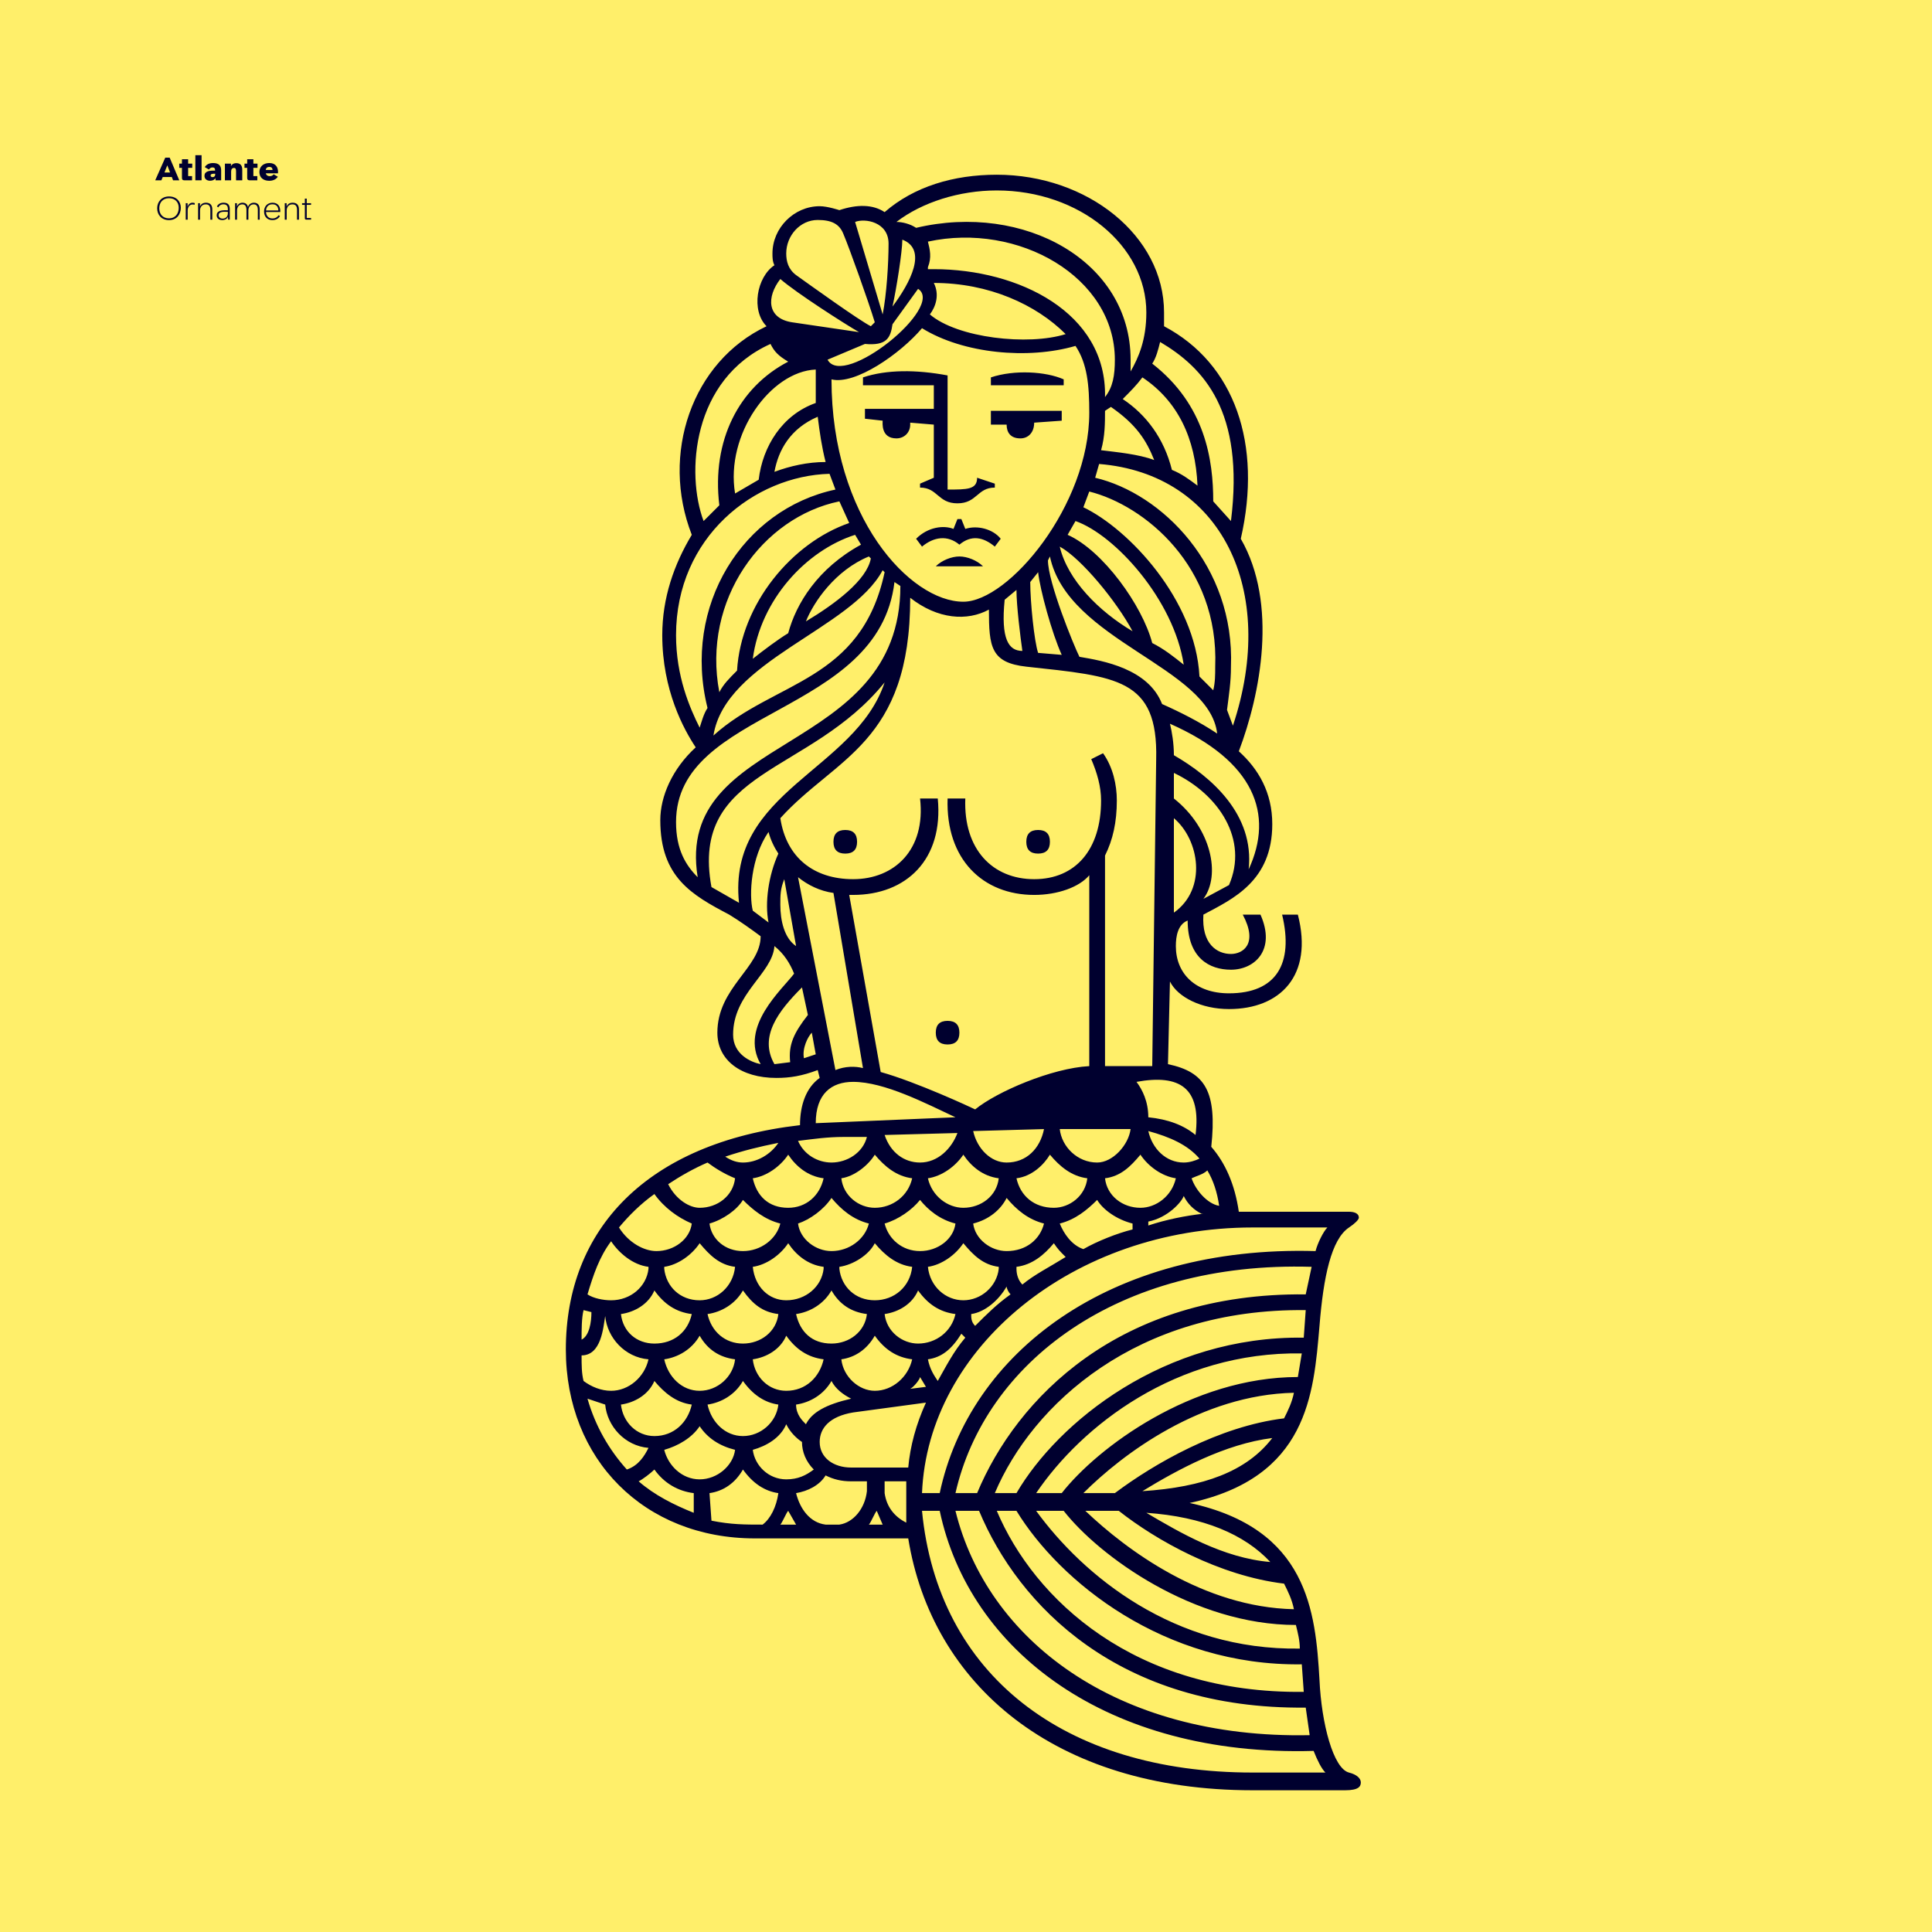
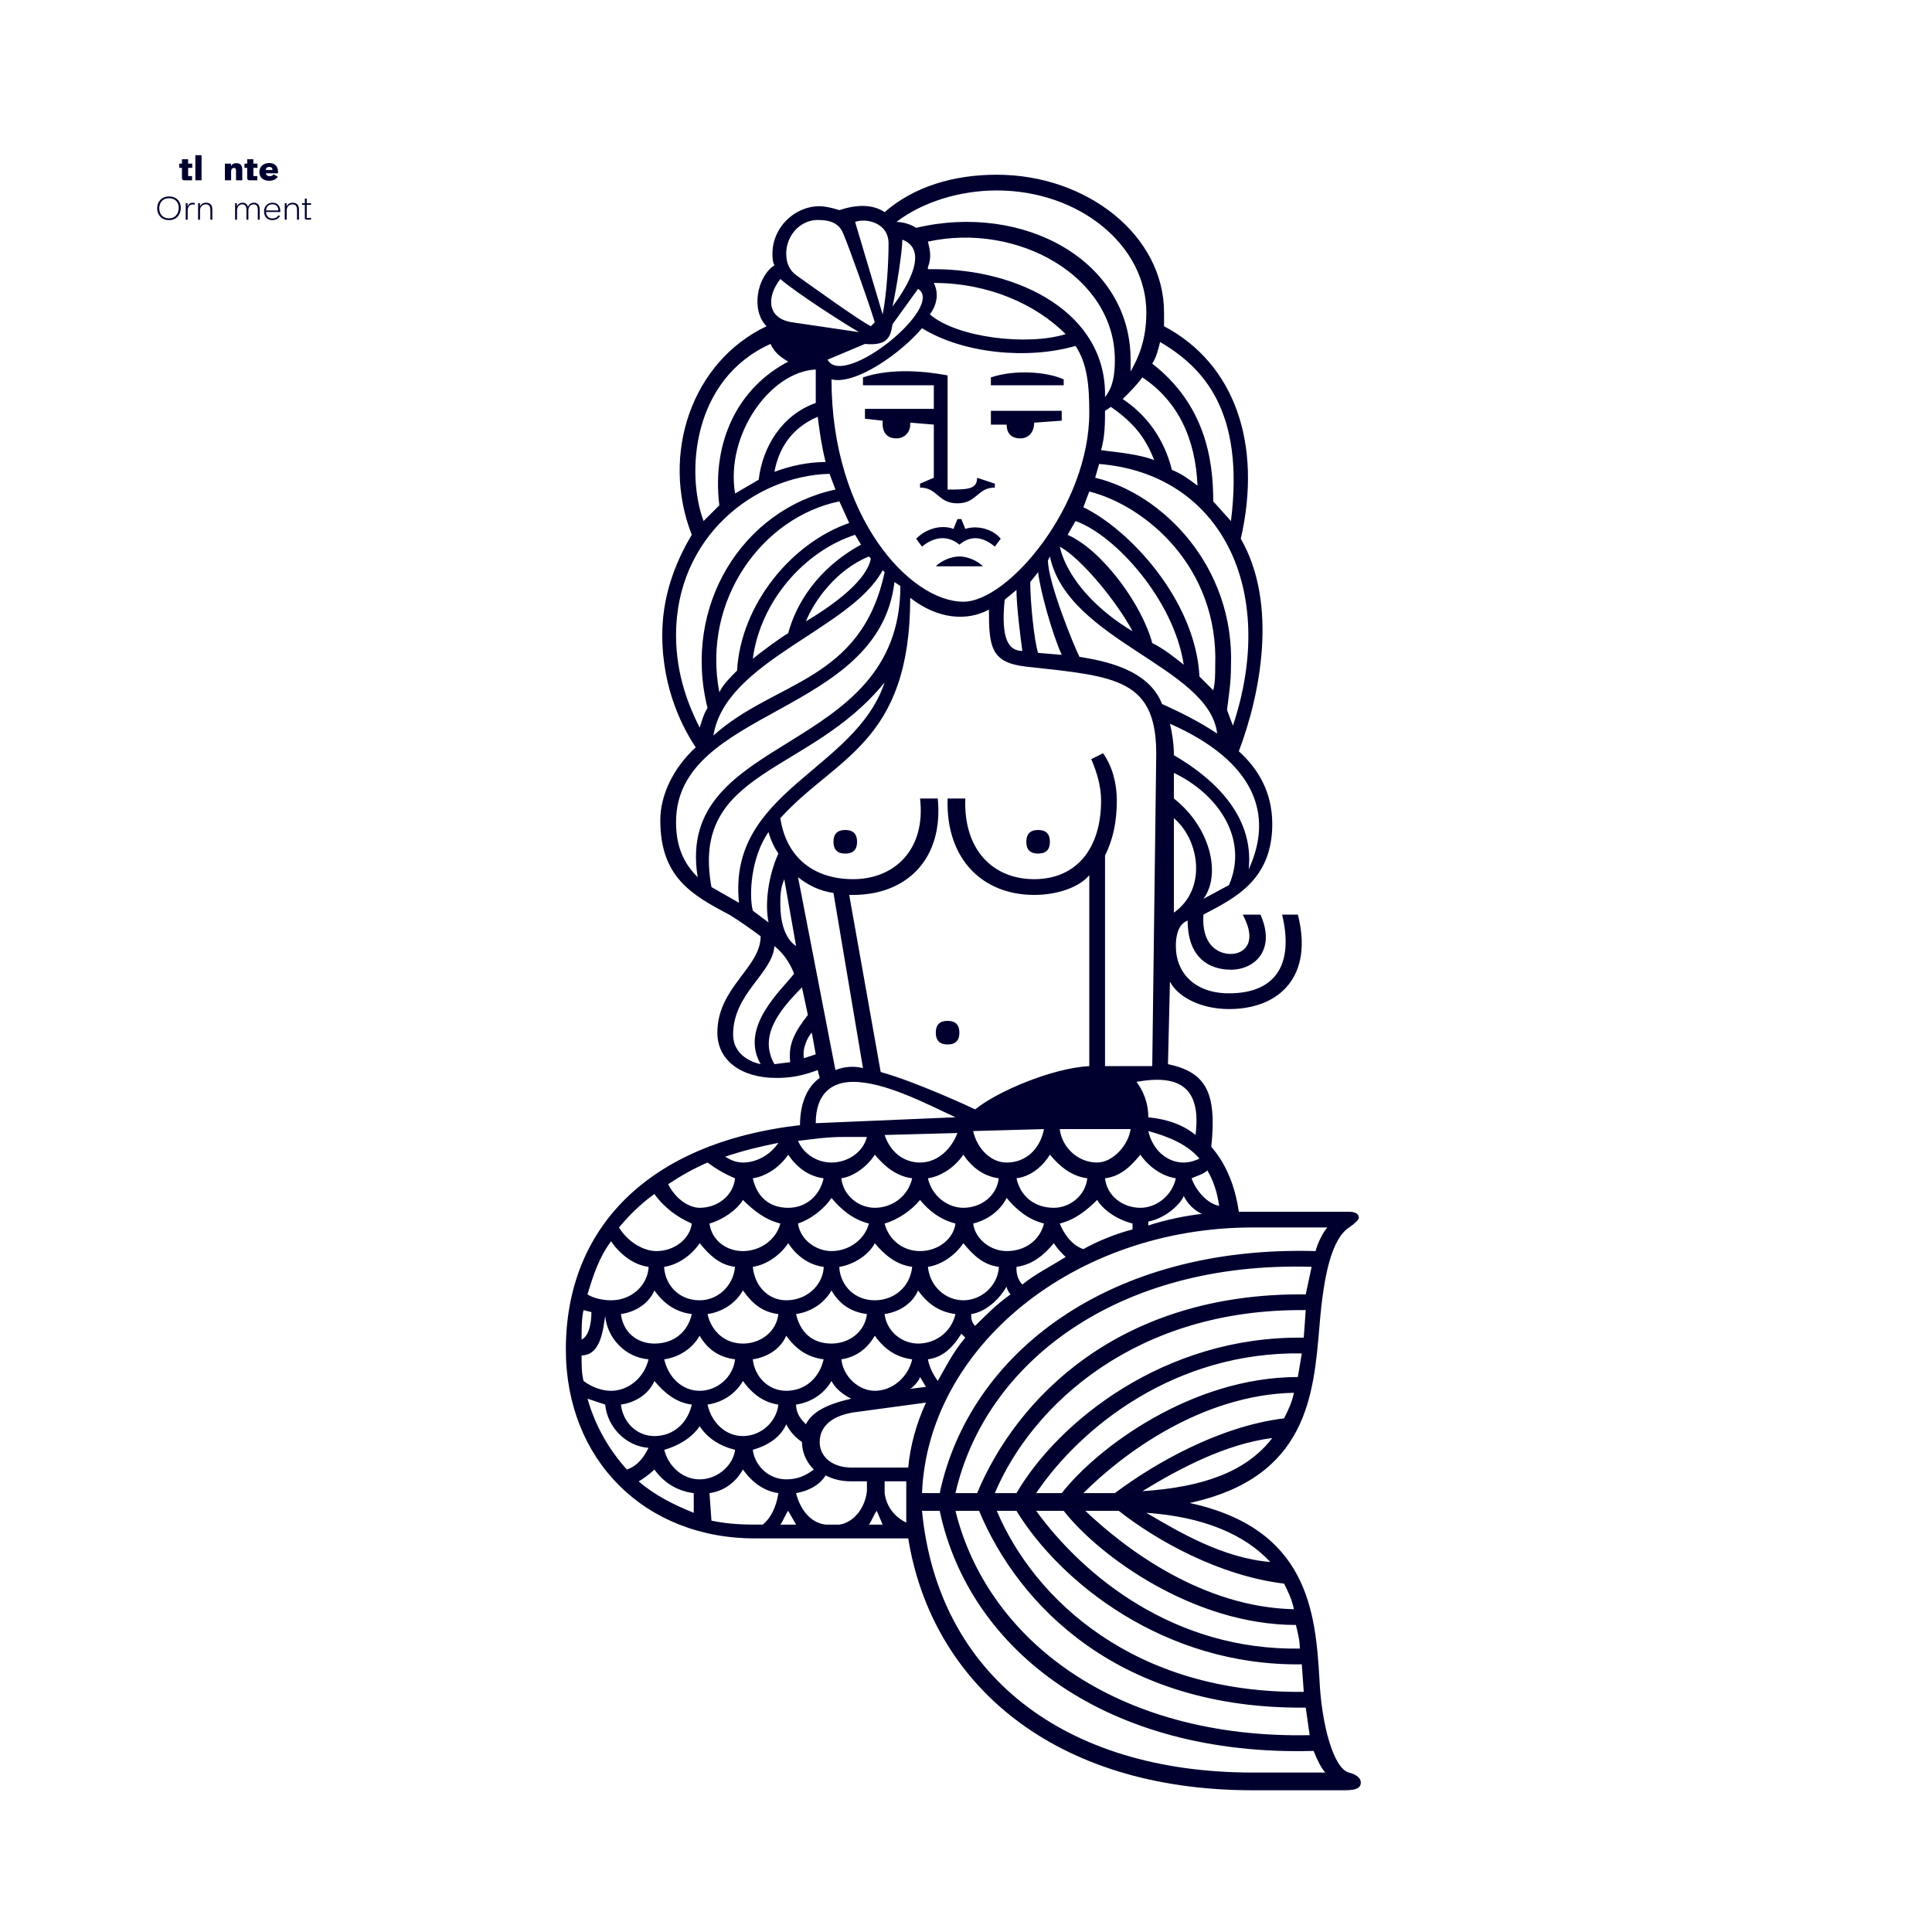
<svg xmlns="http://www.w3.org/2000/svg" id="Layer_1" viewBox="0 0 1080 1080">
  <defs>
    <style>.cls-1{fill:none;}.cls-2{clip-path:url(#clippath);}.cls-3{fill:#00002f;}.cls-4{fill:#ffef6a;}.cls-5{clip-path:url(#clippath-1);}</style>
    <clipPath id="clippath">
      <rect class="cls-1" width="1080" height="1080" />
    </clipPath>
    <clipPath id="clippath-1">
      <rect class="cls-1" width="1080" height="1080" />
    </clipPath>
  </defs>
  <g class="cls-2">
-     <rect class="cls-4" width="1080" height="1080" />
    <g class="cls-5">
      <path class="cls-3" d="M700.21,1000.77c-111.1,0-179.3-59.4-192.5-140.8h-85.8c-61.6,0-105.6-44-105.6-105.6,0-67.1,45.1-115.5,130.9-125.4,0-11,3.3-20.9,11-26.4l-1.1-4.4c-8.8,3.3-15.4,4.4-23.1,4.4-19.8,0-33-9.9-33-25.3,0-25.3,24.2-36.3,24.2-53.9-4.4-3.3-12.1-8.8-17.6-12.1-20.9-11-38.5-20.9-38.5-52.8,0-13.2,6.6-28.6,19.8-40.7-6.6-9.9-18.7-31.9-18.7-62.7,0-20.9,6.6-39.6,16.5-56.1-17.6-45.1,0-96.8,41.8-116.6-8.8-8.8-5.5-27.5,4.4-34.1-1.1-2.2-1.1-4.4-1.1-6.6,0-14.3,12.1-26.4,26.4-26.4,4.4,0,11,2.2,11,2.2,9.9-3.3,18.7-3.3,25.3,1.1,16.5-14.3,38.5-20.9,62.7-20.9,50.6,0,93.5,34.1,93.5,77v7.7c39.6,20.9,55,66,42.9,118.8,20.9,36.3,11,86.9-1.1,118.8,11,9.9,18.7,23.1,18.7,40.7,0,31.9-22,41.8-38.5,50.6-1.1,16.5,7.7,22,15.4,22,6.6,0,15.4-5.5,6.6-22h9.9c8.8,19.8-3.3,30.8-16.5,30.8-12.1,0-24.2-6.6-24.2-27.5-5.5,2.2-6.6,8.8-6.6,14.3,0,15.4,11,26.4,29.7,26.4,26.4,0,36.3-16.5,29.7-44h8.8c8.8,34.1-9.9,52.8-38.5,52.8-15.4,0-28.6-6.6-33-15.4l-1.1,46.2c20.9,4.4,27.5,15.4,24.2,46.2,7.7,8.8,13.2,20.9,15.4,36.3h61.6c3.3,0,5.5,1.1,5.5,3.3,0,1.1-2.2,3.3-5.5,5.5-9.9,6.6-14.3,27.5-16.5,55-3.3,38.5-6.6,84.7-72.6,99,66,14.3,70.4,60.5,72.6,99,1.1,24.2,7.7,49.5,16.5,51.7,4.4,1.1,6.6,3.3,6.6,5.5s-1.1,4.4-8.8,4.4h-51.7Zm-375.1-251.9c4.4-2.2,5.5-9.9,5.5-15.4l-4.4-1.1c-1.1,4.4-1.1,11-1.1,16.5Zm16.5,28.6c9.9,0,18.7-7.7,20.9-17.6-13.2-1.1-23.1-12.1-24.2-24.2-1.1,6.6-2.2,22-13.2,22,0,5.5,0,9.9,1.1,14.3,4.4,3.3,9.9,5.5,15.4,5.5Zm0-50.6c11,0,19.8-7.7,20.9-17.6v-1.1c-8.8-1.1-16.5-7.7-20.9-14.3-6.6,8.8-9.9,18.7-13.2,29.7,3.3,2.2,8.8,3.3,13.2,3.3Zm8.8,94.6c6.6-2.2,9.9-7.7,12.1-12.1-13.2-1.1-23.1-12.1-24.2-24.2l-9.9-3.3c4.4,15.4,12.1,28.6,22,39.6Zm16.5-122.1c9.9,0,18.7-6.6,19.8-15.4-7.7-3.3-15.4-8.8-20.9-16.5-7.7,5.5-14.3,12.1-19.8,18.7,5.5,8.8,14.3,13.2,20.9,13.2Zm-1.1,51.7c11,0,18.7-6.6,20.9-16.5-8.8-1.1-15.4-5.5-20.9-13.2-3.3,7.7-11,12.1-18.7,13.2,1.1,9.9,8.8,16.5,18.7,16.5Zm0,51.7c11,0,18.7-7.7,20.9-17.6-8.8-1.1-15.4-6.6-20.9-13.2-3.3,7.7-11,12.1-18.7,13.2,1.1,9.9,8.8,17.6,18.7,17.6Zm22,31.9c-8.8-1.1-16.5-5.5-22-13.2-2.2,2.2-6.6,5.5-8.8,6.6,8.8,7.7,19.8,13.2,30.8,17.6v-11Zm3.3-107.8c9.9,0,18.7-7.7,19.8-18.7-8.8-1.1-14.3-6.6-19.8-13.2-4.4,6.6-12.1,12.1-19.8,13.2v1.1c1.1,9.9,8.8,17.6,19.8,17.6Zm0,50.6c9.9,0,18.7-7.7,19.8-17.6-8.8-1.1-15.4-5.5-19.8-13.2-4.4,7.7-12.1,12.1-19.8,13.2,2.2,9.9,9.9,17.6,19.8,17.6Zm0,49.5c9.9,0,18.7-7.7,19.8-16.5-8.8-2.2-15.4-6.6-19.8-13.2-4.4,6.6-12.1,11-19.8,13.2,2.2,8.8,9.9,16.5,19.8,16.5Zm0-151.8c9.9,0,18.7-6.6,19.8-16.5-5.5-2.2-11-5.5-15.4-8.8-7.7,3.3-15.4,7.7-22,12.1,4.4,8.8,12.1,13.2,17.6,13.2Zm0-268.4c1.1-3.3,2.2-7.7,4.4-11-14.3-57.2,19.8-111.1,71.5-122.1l-3.3-8.8c-41.8,1.1-85.8,35.2-85.8,90.2,0,23.1,7.7,40.7,13.2,51.7Zm-1.1,83.6c-13.2-81.4,113.3-67.1,113.3-162.8l-3.3-2.2c-8.8,74.8-122.1,70.4-122.1,134.2,0,15.4,5.5,24.2,12.1,30.8Zm12.1-207.9c-4.4-36.3,11-66,38.5-80.3-5.5-3.3-7.7-5.5-9.9-9.9-44,19.8-47.3,72.6-37.4,99l8.8-8.8Zm13.2,468.6c9.9,0,18.7-6.6,19.8-16.5-8.8-1.1-14.3-5.5-19.8-13.2-4.4,7.7-12.1,12.1-19.8,13.2,2.2,9.9,9.9,16.5,19.8,16.5Zm0,51.7c9.9,0,18.7-7.7,19.8-17.6-7.7-1.1-14.3-5.5-19.8-13.2-4.4,7.7-12.1,12.1-19.8,13.2,2.2,9.9,9.9,17.6,19.8,17.6Zm-2.2-298.1c-6.6-62.7,64.9-73.7,81.4-123.2-41.8,51.7-108.9,48.4-96.8,114.4l15.4,8.8Zm2.2,194.7c9.9,0,18.7-6.6,20.9-15.4-8.8-2.2-15.4-7.7-20.9-13.2-3.3,5.5-11,11-18.7,13.2,1.1,8.8,8.8,15.4,18.7,15.4Zm11,152.9c4.4-3.3,7.7-9.9,8.8-17.6-7.7-1.1-14.3-5.5-19.8-13.2-4.4,7.7-11,12.1-18.7,13.2l1.1,15.4c11,2.2,18.7,2.2,28.6,2.2Zm-27.5-441.1c34.1-30.8,82.5-29.7,95.7-91.3l-1.1-1.1c-17.6,33-88,50.6-94.6,92.4Zm3.3-24.2c2.2-4.4,5.5-7.7,9.9-12.1,2.2-37.4,30.8-71.5,62.7-82.5l-5.5-12.1c-42.9,8.8-77,55-67.1,106.7Zm13.2,262.9c7.7,0,15.4-4.4,19.8-11-11,2.2-19.8,4.4-29.7,7.7,3.3,2.2,6.6,3.3,9.9,3.3Zm9.9-55c-12.1-20.9,12.1-41.8,18.7-50.6-2.2-5.5-5.5-11-11-15.4-1.1,15.4-23.1,26.4-23.1,49.5,0,11,9.9,15.4,15.4,16.5Zm-1.1-326.7c2.2-18.7,13.2-36.3,31.9-42.9v-18.7c-25.3,1.1-50.6,36.3-45.1,69.3l13.2-7.7Zm5.5,247.5c-2.2-11,0-26.4,5.5-38.5-2.2-3.3-4.4-7.7-5.5-12.1-9.9,14.3-11,35.2-8.8,44l8.8,6.6Zm-8.8-147.4c5.5-4.4,14.3-11,19.8-14.3,4.4-16.5,16.5-36.3,40.7-49.5l-3.3-5.5c-27.5,8.8-52.8,36.3-57.2,69.3Zm19.8,306.9c9.9,0,17.6-6.6,19.8-16.5-8.8-1.1-15.4-6.6-19.8-13.2-4.4,6.6-12.1,12.1-19.8,13.2,2.2,9.9,8.8,16.5,19.8,16.5Zm-1.1,51.7c11,0,19.8-7.7,20.9-17.6v-1.1c-8.8-1.1-15.4-6.6-19.8-13.2-4.4,6.6-12.1,12.1-19.8,13.2,1.1,11,8.8,18.7,18.7,18.7Zm0,50.6c11,0,18.7-7.7,20.9-17.6-8.8-1.1-15.4-5.5-20.9-13.2-3.3,7.7-11,12.1-18.7,13.2,1.1,9.9,8.8,17.6,18.7,17.6Zm0,49.5c6.6,0,11-2.2,15.4-5.5-4.4-4.4-6.6-9.9-6.6-15.4-3.3-2.2-6.6-5.5-8.8-9.9-3.3,7.7-11,12.1-18.7,14.3,1.1,8.8,8.8,16.5,18.7,16.5Zm2.2-233.2c-1.1-9.9,2.2-16.5,9.9-26.4l-3.3-15.4c-13.2,13.2-24.2,27.5-15.4,42.9l8.8-1.1Zm38.5-408.1c-7.7-4.4-35.2-22-44-29.7-7.7,9.9-7.7,22,6.6,24.2l37.4,5.5Zm-47.3,78.1c8.8-3.3,18.7-5.5,28.6-5.5-2.2-8.8-3.3-16.5-4.4-25.3-15.4,6.6-22,18.7-24.2,30.8Zm112.2,356.4c12.1-9.9,42.9-23.1,63.8-24.2v-106.7c-5.5,6.6-17.6,11-30.8,11-28.6,0-49.5-19.8-48.4-53.9h9.9c-1.1,28.6,15.4,45.1,38.5,45.1s37.4-16.5,37.4-44c0-7.7-2.2-15.4-5.5-23.1l6.6-3.3c5.5,7.7,7.7,17.6,7.7,26.4,0,12.1-2.2,22-6.6,30.8v117.7h26.4l2.2-171.6c1.1-45.1-22-46.2-72.6-51.7-19.8-2.2-20.9-11-20.9-31.9-12.1,6.6-28.6,5.5-44-6.6,0,81.4-41.8,89.1-72.6,123.2,3.3,22,18.7,34.1,40.7,34.1,23.1,0,40.7-16.5,37.4-45.1h9.9c3.3,34.1-17.6,53.9-47.3,53.9h-2.2l17.6,99c19.8,5.5,50.6,19.8,52.8,20.9Zm-106.7-128.7c-2.2,5.5-2.2,8.8-2.2,14.3,0,8.8,2.2,18.7,8.8,23.1l-6.6-37.4Zm6.6,360.8l-4.4-7.7c-1.1,1.1-3.3,6.6-4.4,7.7h8.8Zm44-672.1c-3.3-11-14.3-41.8-17.6-49.5-2.2-5.5-6.6-7.7-14.3-7.7-9.9,0-17.6,8.8-17.6,18.7,0,4.4,1.1,8.8,5.5,12.1,7.7,5.5,35.2,25.3,41.8,28.6l2.2-2.2Zm-24.2,570.9c9.9,0,18.7-6.6,19.8-16.5-8.8-1.1-15.4-5.5-19.8-13.2-4.4,7.7-12.1,12.1-19.8,13.2,2.2,9.9,8.8,16.5,19.8,16.5Zm-14.3,45.1c3.3-6.6,11-11,25.3-14.3-4.4-2.2-8.8-5.5-11-9.9-4.4,7.7-12.1,12.1-19.8,13.2,0,5.5,3.3,8.8,5.5,11Zm18.7,56.1c7.7-1.1,14.3-8.8,15.4-18.7v-5.5h-8.8c-5.5,0-9.9-1.1-14.3-3.3-3.3,5.5-9.9,8.8-16.5,9.9,2.2,8.8,7.7,16.5,16.5,17.6h7.7Zm-2.2-254.1c5.5-2.2,11-2.2,15.4-1.1l-16.5-97.9c-7.7-1.1-14.3-4.4-19.8-8.8l20.9,107.8Zm-2.2,51.7c8.8,0,17.6-5.5,19.8-14.3h-13.2c-8.8,0-16.5,1.1-25.3,2.2,3.3,7.7,11,12.1,18.7,12.1Zm0,49.5c9.9,0,18.7-6.6,20.9-15.4-8.8-2.2-15.4-7.7-20.9-14.3-4.4,6.6-12.1,12.1-18.7,14.3,1.1,8.8,9.9,15.4,18.7,15.4Zm-8.8-110l-2.2-12.1c-2.2,2.2-5.5,8.8-4.4,14.3l6.6-2.2Zm-5.5-242c16.5-9.9,34.1-23.1,36.3-35.2l-1.1-1.1c-18.7,7.7-30.8,25.3-35.2,36.3Zm83.6,277.2c-16.5-7.7-39.6-19.8-57.2-19.8-12.1,0-20.9,6.6-20.9,23.1l78.1-3.3Zm-26.4,195.8c1.1-12.1,4.4-24.2,9.9-36.3l-40.7,5.5c-13.2,2.2-18.7,8.8-18.7,16.5,0,8.8,7.7,14.3,17.6,14.3h31.9Zm-45.1-619.3c8.8,16.5,66-29.7,50.6-39.6l-14.3,19.8c-1.1,7.7-3.3,12.1-15.4,11l-20.9,8.8Zm75.9,135.3c25.3,0,70.4-53.9,70.4-105.6,0-15.4-1.1-27.5-7.7-37.4-26.4,7.7-62.7,4.4-85.8-9.9-12.1,14.3-37.4,31.9-50.6,28.6,0,77,44,124.3,73.7,124.3Zm-66,140.8c-4.4,0-6.6-2.2-6.6-6.6s2.2-6.6,6.6-6.6,6.6,2.2,6.6,6.6-2.2,6.6-6.6,6.6Zm16.5,249.7c11,0,19.8-7.7,20.9-18.7-8.8-1.1-15.4-6.6-20.9-13.2-3.3,6.6-12.1,12.1-19.8,13.2v1.1c1.1,9.9,8.8,17.6,19.8,17.6Zm0-51.7c9.9,0,18.7-6.6,20.9-16.5-8.8-1.1-15.4-6.6-20.9-13.2-3.3,5.5-11,12.1-18.7,13.2,1.1,9.9,9.9,16.5,18.7,16.5Zm0,102.3c9.9,0,18.7-7.7,20.9-17.6-8.8-1.1-15.4-5.5-20.9-13.2-4.4,7.7-11,12.1-18.7,13.2,1.1,9.9,9.9,17.6,18.7,17.6Zm4.4-601.7c2.2-11,3.3-28.6,3.3-39.6,0-12.1-13.2-14.3-18.7-12.1l15.4,51.7Zm41.8,105.6c-11,0-11-8.8-20.9-8.8v-2.2l7.7-3.3v-29.7l-13.2-1.1v1.1c0,4.4-3.3,7.7-7.7,7.7-8.8,0-7.7-8.8-7.7-9.9l-9.9-1.1v-5.5h38.5v-13.2h-39.6v-4.4c13.2-4.4,29.7-4.4,47.3-1.1v63.8c11,0,16.5,0,16.5-6.6l9.9,3.3v2.2c-9.9,0-9.9,8.8-20.9,8.8Zm-41.8,570.9l-3.3-7.7c-1.1,1.1-3.3,6.6-4.4,7.7h7.7Zm20.9-202.4c9.9,0,17.6-7.7,20.9-16.5l-40.7,1.1c3.3,9.9,11,15.4,19.8,15.4Zm0,49.5c9.9,0,18.7-6.6,19.8-15.4-8.8-2.2-15.4-7.7-19.8-13.2-4.4,5.5-12.1,11-19.8,13.2,2.2,8.8,9.9,15.4,19.8,15.4Zm-1.1,51.7c9.9,0,18.7-6.6,20.9-16.5-8.8-1.1-15.4-5.5-20.9-13.2-3.3,7.7-11,12.1-18.7,13.2,1.1,9.9,9.9,16.5,18.7,16.5Zm-6.6,77h-12.1v6.6c1.1,7.7,5.5,13.2,12.1,16.5v-23.1Zm-7.7-656.7c9.9-13.2,19.8-31.9,5.5-37.4,0,6.6-3.3,27.5-5.5,37.4Zm133.1,36.3c4.4-7.7,8.8-17.6,8.8-33,0-37.4-37.4-68.2-83.6-68.2-20.9,0-41.8,6.6-56.1,17.6,3.3,0,7.7,1.1,11,3.3,60.5-14.3,119.9,18.7,119.9,73.7v6.6Zm-114.4,567.6l-3.3-5.5c0,1.1-3.3,5.5-5.5,6.6l8.8-1.1Zm-5.5-474.1c6.6-6.6,15.4-7.7,20.9-5.5l2.2-5.5h2.2l2.2,5.5c6.6-2.2,15.4,0,19.8,5.5l-3.3,4.4c-6.6-5.5-13.2-6.6-19.8-1.1-6.6-5.5-14.3-4.4-20.9,1.1l-3.3-4.4Zm13.2,533.5c16.5-78.1,94.6-138.6,210.1-135.3,1.1-4.4,4.4-11,6.6-13.2h-41.8c-100.1,0-181.5,67.1-184.8,148.5h9.9Zm215.6,156.2c-2.2-2.2-4.4-6.6-6.6-12.1-115.5,3.3-192.5-56.1-209-134.2h-9.9c8.8,91.3,79.2,146.3,184.8,146.3h40.7Zm-123.2-768.9c4.4-5.5,5.5-12.1,5.5-20.9,0-46.2-53.9-77-104.5-66,1.1,4.4,2.2,8.8,0,14.3v1.1h3.3c47.3,0,96.8,24.2,95.7,71.5Zm-79.2,453.2c9.9,0,18.7-6.6,19.8-16.5-8.8-1.1-15.4-6.6-19.8-13.2-4.4,6.6-12.1,12.1-19.8,13.2,2.2,9.9,11,16.5,19.8,16.5Zm0,51.7c9.9,0,18.7-7.7,19.8-17.6v-1.1c-8.8-1.1-14.3-6.6-19.8-13.2-4.4,6.6-12.1,12.1-19.8,13.2,1.1,11,9.9,18.7,19.8,18.7Zm-14.3,45.1c4.4-7.7,8.8-16.5,15.4-24.2l-2.2-2.2c-5.5,8.8-11,13.2-18.7,14.3,1.1,5.5,3.3,8.8,5.5,12.1Zm71.5-585.2c-16.5-16.5-42.9-28.6-73.7-28.6,3.3,6.6,1.1,13.2-2.2,17.6,15.4,13.2,55,17.6,75.9,11Zm-72.6,129.8c3.3-3.3,8.8-5.5,13.2-5.5s9.9,2.2,13.2,5.5h-26.4Zm6.6,267.3c-4.4,0-6.6-2.2-6.6-6.6s2.2-6.6,6.6-6.6,6.6,2.2,6.6,6.6-2.2,6.6-6.6,6.6Zm16.5,250.8c22-52.8,79.2-112.2,183.7-111.1l3.3-15.4c-108.9-3.3-182.6,53.9-199.1,126.5h12.1Zm183.7,119.9c-104.5,1.1-160.6-57.2-182.6-110h-13.2c17.6,71.5,89.1,127.6,198,125.4l-2.2-15.4Zm-184.8-213.4c6.6-6.6,12.1-12.1,19.8-17.6-1.1-1.1-2.2-3.3-2.2-4.4-4.4,7.7-12.1,14.3-19.8,15.4,0,2.2,0,4.4,2.2,6.6Zm17.6-91.3c11,0,18.7-7.7,20.9-18.7l-39.6,1.1c2.2,9.9,9.9,17.6,18.7,17.6Zm0,49.5c11,0,18.7-6.6,20.9-15.4-8.8-2.2-15.4-7.7-20.9-14.3-3.3,6.6-9.9,12.1-18.7,14.3,1.1,8.8,9.9,15.4,18.7,15.4Zm-8.8-488.4c13.2-4.4,30.8-3.3,40.7,1.1v3.3h-40.7v-4.4Zm16.5,34.1c-5.5,0-7.7-3.3-7.7-7.7h-8.8v-7.7h39.6v5.5l-15.4,1.1c0,5.5-3.3,8.8-7.7,8.8Zm-2.2,589.6c23.1-39.6,82.5-88,160.6-86.9l1.1-15.4c-94.6-1.1-152.9,52.8-173.8,102.3h12.1Zm159.5,95.7c-77,1.1-135.3-46.2-159.5-85.8h-11c20.9,49.5,77,102.3,171.6,101.2l-1.1-15.4Zm-156.2-566.5c-1.1-7.7-3.3-25.3-3.3-34.1l-6.6,5.5c-2.2,22,2.2,28.6,9.9,28.6Zm17.6,311.3c8.8,0,17.6-6.6,18.7-16.5-8.8-1.1-15.4-6.6-20.9-13.2-3.3,5.5-9.9,12.1-18.7,13.2,2.2,9.9,9.9,16.5,20.9,16.5Zm-17.6,42.9c6.6-5.5,15.4-9.9,24.2-15.4-3.3-3.3-4.4-4.4-6.6-7.7-5.5,6.6-12.1,12.1-20.9,13.2v1.1c0,3.3,1.1,6.6,3.3,8.8Zm8.8-240.9c-4.4,0-6.6-2.2-6.6-6.6s2.2-6.6,6.6-6.6,6.6,2.2,6.6,6.6-2.2,6.6-6.6,6.6Zm13.2-111.1c-5.5-12.1-12.1-36.3-13.2-46.2l-4.4,5.5c0,11,2.2,33,4.4,39.6l13.2,1.1Zm0,468.6c19.8-25.3,72.6-64.9,132-64.9l2.2-13.2c-70.4-1.1-123.2,40.7-148.5,78.1h14.3Zm133.1,86.9c0-4.4-1.1-8.8-2.2-13.2-57.2,0-110-38.5-129.8-63.8h-15.4c26.4,36.3,77,78.1,147.4,77Zm-46.2-511.5c-4.4-37.4-83.6-51.7-93.5-99l-1.1,2.2c0,12.1,14.3,47.3,17.6,53.9,13.2,2.2,38.5,6.6,46.2,26.4,9.9,4.4,20.9,9.9,30.8,16.5Zm-47.3-57.2c-8.8-16.5-28.6-40.7-40.7-47.3,4.4,18.7,22,36.3,40.7,47.3Zm-40.7,278.3c1.1,9.9,9.9,18.7,20.9,18.7,8.8,0,17.6-9.9,18.7-18.7h-39.6Zm13.2,67.1c7.7-4.4,18.7-8.8,27.5-11v-3.3c-8.8-2.2-16.5-7.7-19.8-13.2-5.5,5.5-12.1,11-20.9,13.2,2.2,5.5,6.6,12.1,13.2,14.3Zm56.1-326.7c-5.5-36.3-38.5-72.6-60.5-80.3l-4.4,7.7c19.8,8.8,41.8,39.6,47.3,60.5,6.6,3.3,12.1,7.7,17.6,12.1Zm16.5,14.3c1.1-4.4,1.1-8.8,1.1-13.2,2.2-56.1-39.6-90.2-70.4-97.9l-3.3,8.8c25.3,12.1,62.7,51.7,64.9,94.6l7.7,7.7Zm-55,448.8c22-16.5,58.3-37.4,94.6-41.8,2.2-4.4,4.4-8.8,5.5-14.3-51.7,1.1-95.7,34.1-117.7,56.1h17.6Zm100.1,64.9c-1.1-5.5-3.3-9.9-5.5-14.3-36.3-4.4-71.5-24.2-92.4-40.7h-18.7c23.1,22,66,53.9,116.6,55Zm-34.1-493.9c25.3-75.9-6.6-140.8-74.8-146.3l-2.2,7.7c37.4,8.8,78.1,49.5,75.9,105.6,0,8.8-1.1,15.4-2.2,24.2l3.3,8.8Zm-44-148.5c-4.4-11-9.9-19.8-24.2-29.7l-3.3,2.2c0,6.6,0,14.3-2.2,22,8.8,1.1,20.9,2.2,29.7,5.5Zm-7.7,418c8.8,0,17.6-6.6,19.8-16.5-7.7-1.1-15.4-6.6-19.8-13.2-5.5,6.6-11,12.1-19.8,13.2,1.1,9.9,9.9,16.5,19.8,16.5Zm31.9-403.7c-1.1-26.4-11-47.3-30.8-60.5-3.3,4.4-6.6,7.7-11,12.1,13.2,8.8,23.1,22,27.5,39.6,5.5,2.2,9.9,5.5,14.3,8.8Zm-1.1,363c3.3-26.4-8.8-34.1-33-29.7,3.3,4.4,6.6,11,6.6,19.8,11,1.1,19.8,4.4,26.4,9.9Zm-29.7,199.1c34.1-2.2,58.3-11,72.6-29.7-26.4,3.3-52.8,17.6-72.6,29.7Zm71.5,39.6c-14.3-15.4-37.4-25.3-69.3-27.5,18.7,11,42.9,25.3,69.3,27.5Zm-48.4-223.3c3.3,0,6.6-1.1,8.8-2.2-6.6-7.7-16.5-12.1-28.6-15.4,2.2,9.9,9.9,17.6,19.8,17.6Zm-19.8,35.2c9.9-3.3,20.9-5.5,30.8-6.6h-1.1c-4.4-2.2-7.7-5.5-9.9-9.9-1.1,3.3-8.8,12.1-19.8,14.3v2.2Zm46.2-393.8c7.7-61.6-15.4-85.8-39.6-100.1-1.1,4.4-2.2,8.8-4.4,12.1,29.7,23.1,34.1,53.9,34.1,77l9.9,11Zm9.9,194.7c14.3-30.8,3.3-60.5-44-81.4,1.1,4.4,2.2,11,2.2,17.6,20.9,12.1,45.1,33,41.8,63.8Zm-11,8.8c11-25.3-5.5-50.6-30.8-62.7v14.3c20.9,16.5,26.4,42.9,16.5,56.1l14.3-7.7Zm-30.8,15.4c18.7-13.2,14.3-40.7,0-52.8v52.8Zm25.3,163.9c-1.1-7.7-3.3-14.3-6.6-19.8-2.2,2.2-6.6,3.3-8.8,4.4,2.2,6.6,8.8,14.3,15.4,15.4Z" />
    </g>
    <g>
-       <path class="cls-3" d="M96.74,100.79l-.7-1.84h-5.08l-.74,1.84h-3.44l5.6-12.66h2.47l5.37,12.66h-3.47Zm-4.79-4.36h3.11l-1.51-3.96h-.04l-1.57,3.96Z" />
      <path class="cls-3" d="M101.71,99.48v-5.64h-1.51v-2.36h1.51v-2.47h3.46v2.47h2.3v2.36h-2.3v4.61h2.2v2.34h-4.32c-1.03,0-1.33-.47-1.33-1.31Z" />
      <path class="cls-3" d="M109.2,86.75h3.48v14.04h-3.48v-14.04Z" />
-       <path class="cls-3" d="M120.23,95.41v-.34c0-.9-.36-1.48-1.48-1.48-.95,0-1.49,.54-1.93,1.19l-2.34-1.35c.77-1.35,2.23-2.29,4.7-2.29,3.26,0,4.45,1.62,4.45,4.03v5.62h-3.1l-.11-1.21c-.45,.79-1.4,1.46-2.93,1.46-2.11,0-3.19-1.19-3.19-2.74,0-2.56,2.61-3.03,5.92-2.9Zm-1.39,3.62c.81,0,1.46-.5,1.46-1.55v-.36c-1.57-.05-2.56,.09-2.56,.99,0,.56,.4,.92,1.1,.92Z" />
      <path class="cls-3" d="M125.72,91.48h3.39v1.39c.36-.76,1.24-1.66,2.97-1.66,2.27,0,3.35,1.24,3.35,3.75v5.83h-3.48v-5.06c0-1.22-.25-1.85-1.15-1.85-1.13,0-1.6,.88-1.6,2.05v4.86h-3.48v-9.31Z" />
      <path class="cls-3" d="M138.18,99.48v-5.64h-1.51v-2.36h1.51v-2.47h3.46v2.47h2.3v2.36h-2.3v4.61h2.2v2.34h-4.32c-1.03,0-1.33-.47-1.33-1.31Z" />
      <path class="cls-3" d="M145,96.18c0-2.95,2.09-5.04,5.56-5.04s5.1,2.27,4.84,5.74h-6.84c.27,1.04,1.06,1.6,2.2,1.6s1.75-.43,2.2-1.04l2.34,1.35c-1.01,1.53-2.75,2.27-4.81,2.27-3.51,0-5.49-1.96-5.49-4.88Zm7.36-1.17c-.05-1.13-.65-1.71-1.82-1.71s-1.82,.63-2.02,1.71h3.83Z" />
    </g>
    <g>
      <path class="cls-3" d="M94.49,109.82c4.29,0,6.59,2.92,6.59,6.32,0,3.83-2.41,6.91-6.61,6.91s-6.61-2.97-6.61-6.59,2.43-6.64,6.63-6.64Zm0,12.24c3.46,0,5.42-2.56,5.42-5.92,0-2.94-1.84-5.33-5.42-5.33s-5.46,2.48-5.46,5.65,1.91,5.6,5.46,5.6Z" />
      <path class="cls-3" d="M108.75,114.49c-.32-.14-.77-.2-1.1-.2-1.64,0-2.74,1.48-2.74,3.35v5.15h-1.08v-9.2h1.04v1.96c.4-1.28,1.37-2.23,2.79-2.23,.4,0,.9,.07,1.26,.25l-.18,.92Z" />
      <path class="cls-3" d="M110.74,113.58h1.04v1.95c.43-1.31,1.58-2.21,3.37-2.21,2.34,0,3.53,1.33,3.53,3.75v5.73h-1.08v-5.38c0-2.14-.74-3.19-2.57-3.19-2.2,0-3.21,1.62-3.21,3.46v5.11h-1.08v-9.2Z" />
-       <path class="cls-3" d="M127.38,117.58v-.7c0-1.53-.54-2.67-2.5-2.67-1.48,0-2.32,.76-2.88,1.73l-.74-.56c.74-1.35,2-2.07,3.75-2.07,2.75,0,3.44,1.62,3.44,3.58v5.89h-.94l-.05-1.67c-.41,1.13-1.6,1.93-3.22,1.93-2.07,0-3.11-1.21-3.11-2.72,0-2.45,2.57-2.97,6.27-2.74Zm-2.88,4.61c1.57,0,2.88-.99,2.88-2.95v-.81c-3.01-.18-5.17,0-5.17,1.84,0,1.03,.68,1.93,2.29,1.93Z" />
      <path class="cls-3" d="M131.41,113.58h1.04v1.95c.43-1.31,1.58-2.21,3.12-2.21,1.64,0,2.68,.85,3.04,2.39,.58-1.57,1.78-2.39,3.33-2.39,2.12,0,3.24,1.33,3.24,3.75v5.73h-1.06v-5.38c0-2.14-.7-3.19-2.32-3.19-2,0-2.95,1.67-2.95,3.46v5.11h-1.08v-5.38c0-2.14-.72-3.19-2.32-3.19-1.94,0-2.95,1.62-2.95,3.46v5.11h-1.08v-9.2Z" />
      <path class="cls-3" d="M147.61,118.25c0-2.94,1.93-4.93,4.74-4.93,3.1,0,4.45,2.16,4.34,5.2h-7.99c.11,2.07,1.33,3.6,3.56,3.6,1.8,0,2.86-.85,3.48-1.82l.76,.52c-.83,1.33-2.18,2.23-4.25,2.23-2.77,0-4.63-1.87-4.63-4.81Zm8.01-.59c-.11-2.03-.99-3.46-3.33-3.46s-3.44,1.51-3.58,3.46h6.91Z" />
      <path class="cls-3" d="M159.18,113.58h1.04v1.95c.43-1.31,1.58-2.21,3.37-2.21,2.34,0,3.53,1.33,3.53,3.75v5.73h-1.08v-5.38c0-2.14-.74-3.19-2.57-3.19-2.2,0-3.21,1.62-3.21,3.46v5.11h-1.08v-9.2Z" />
      <path class="cls-3" d="M170.41,122.01v-7.51h-1.55v-.92h1.55v-2.56h1.06v2.56h2.41v.92h-2.41v7.36h2.43v.92h-2.68c-.61,0-.81-.29-.81-.77Z" />
    </g>
  </g>
</svg>